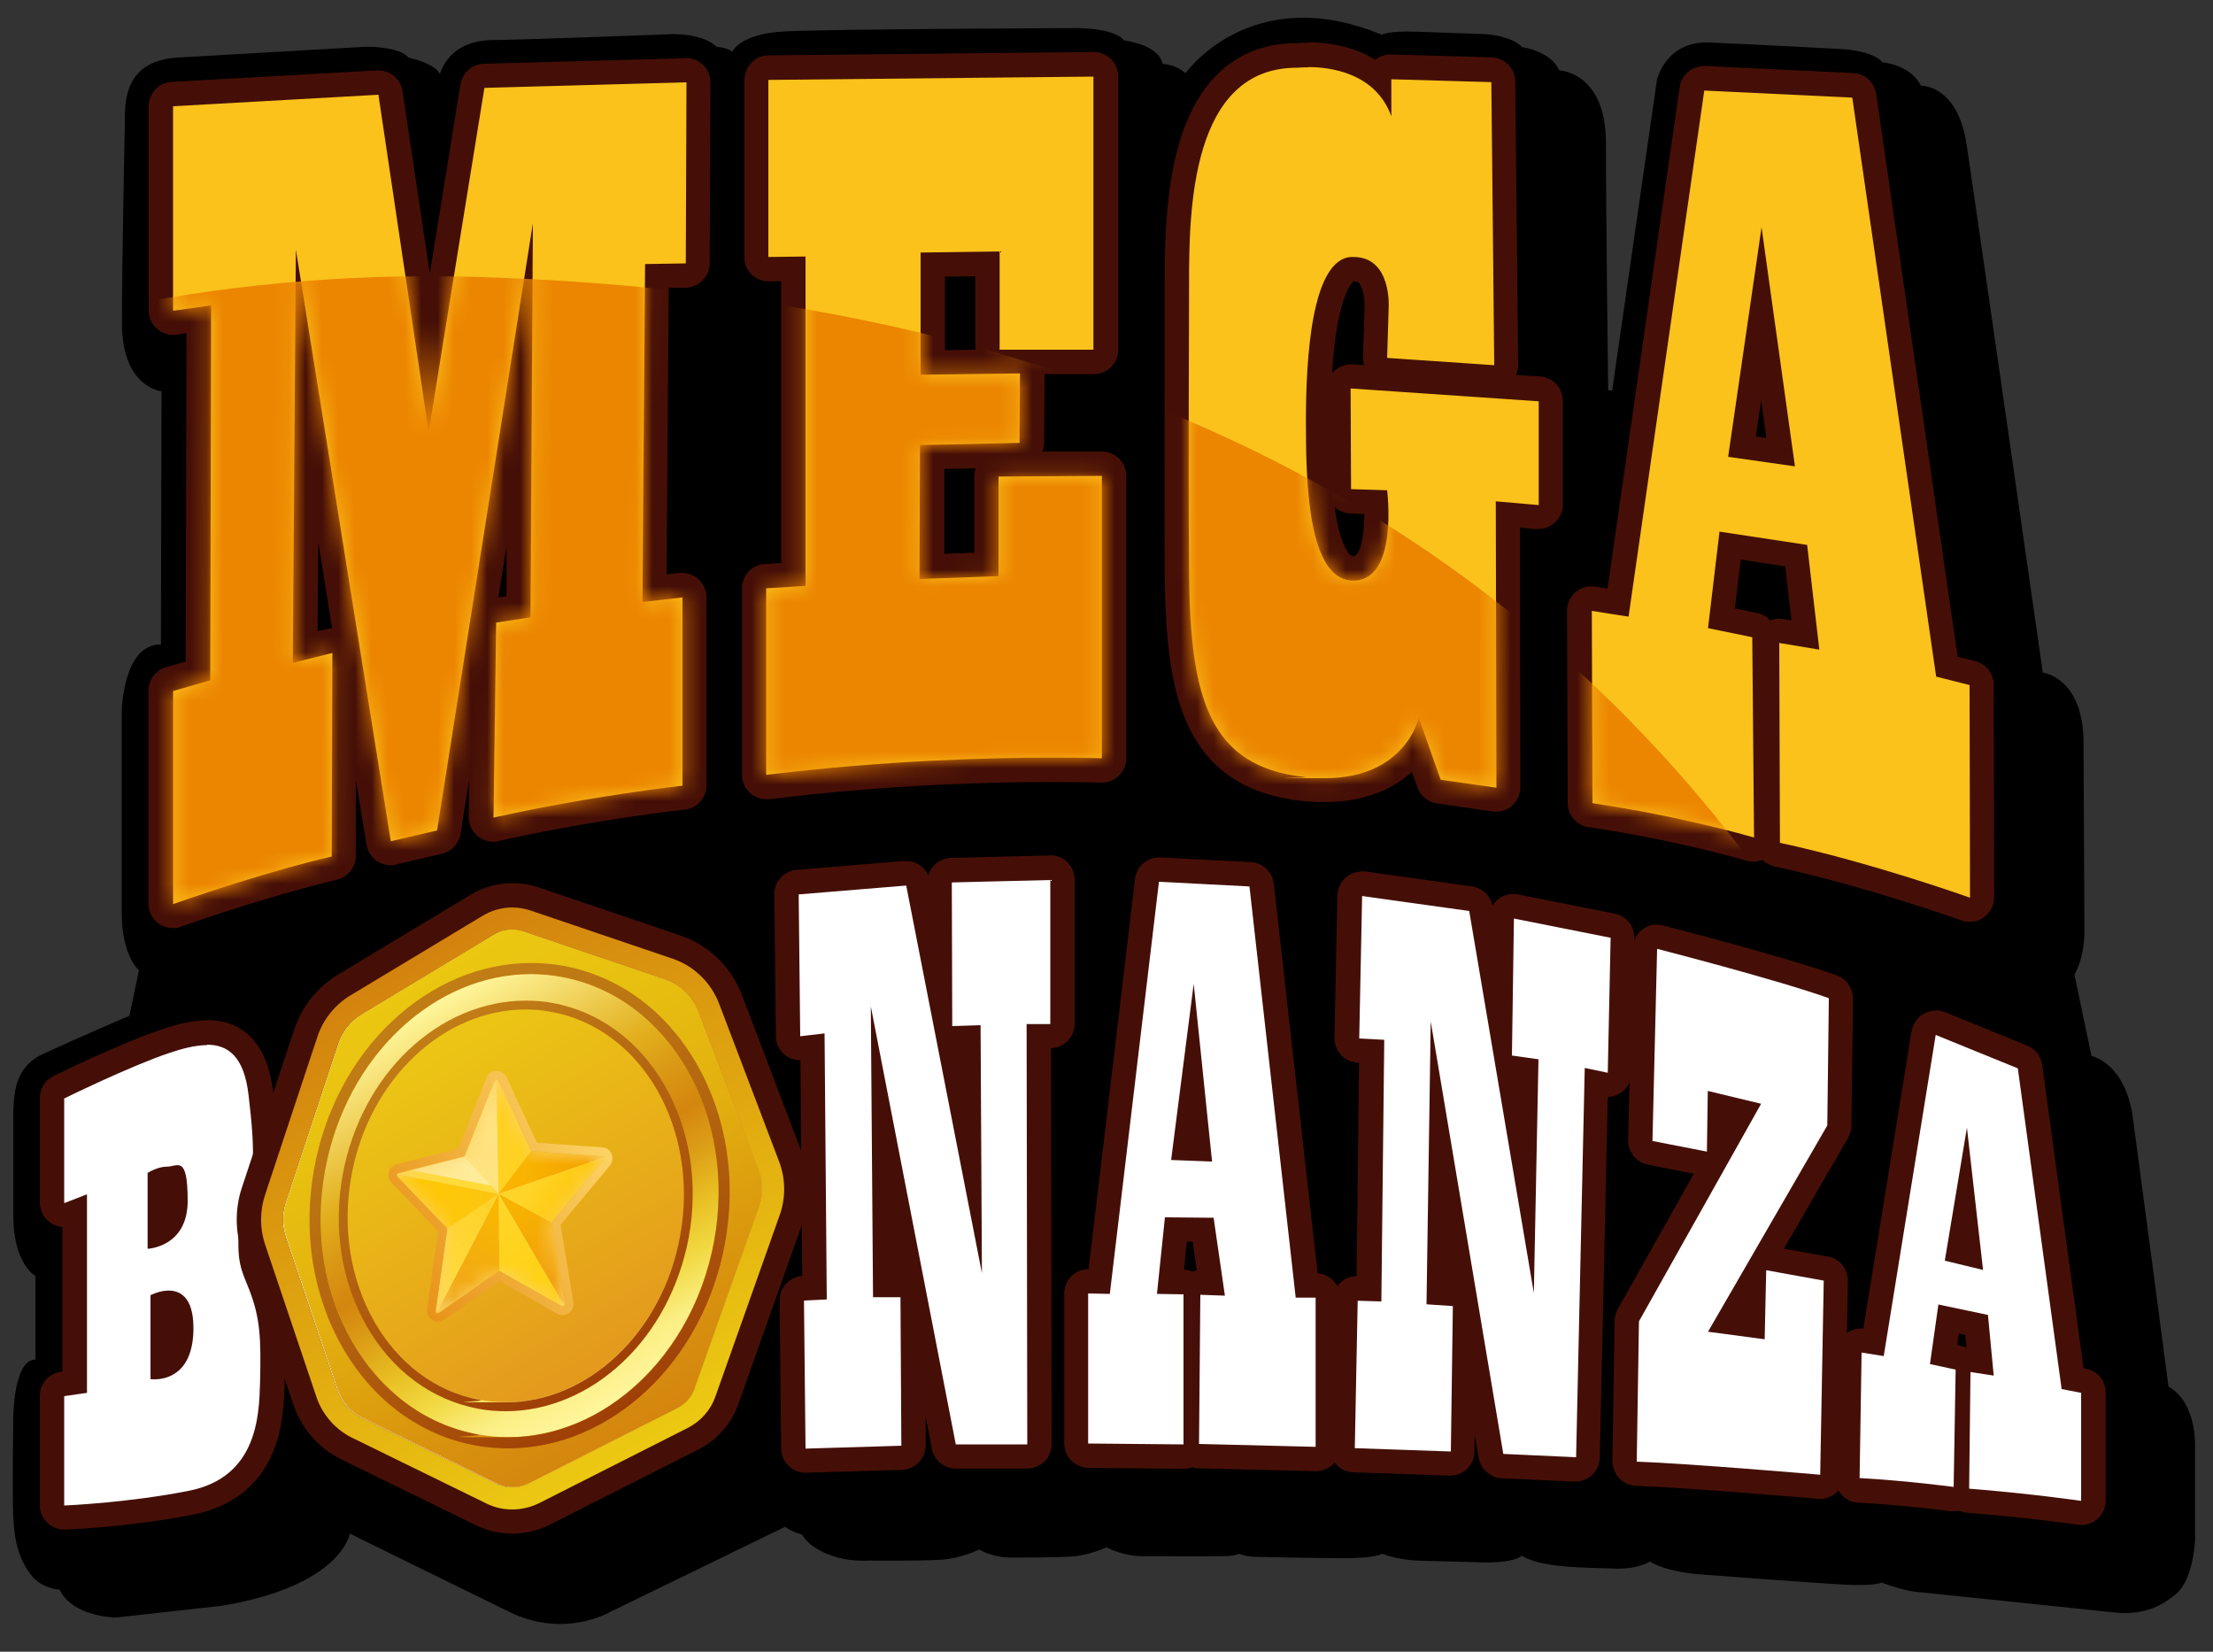
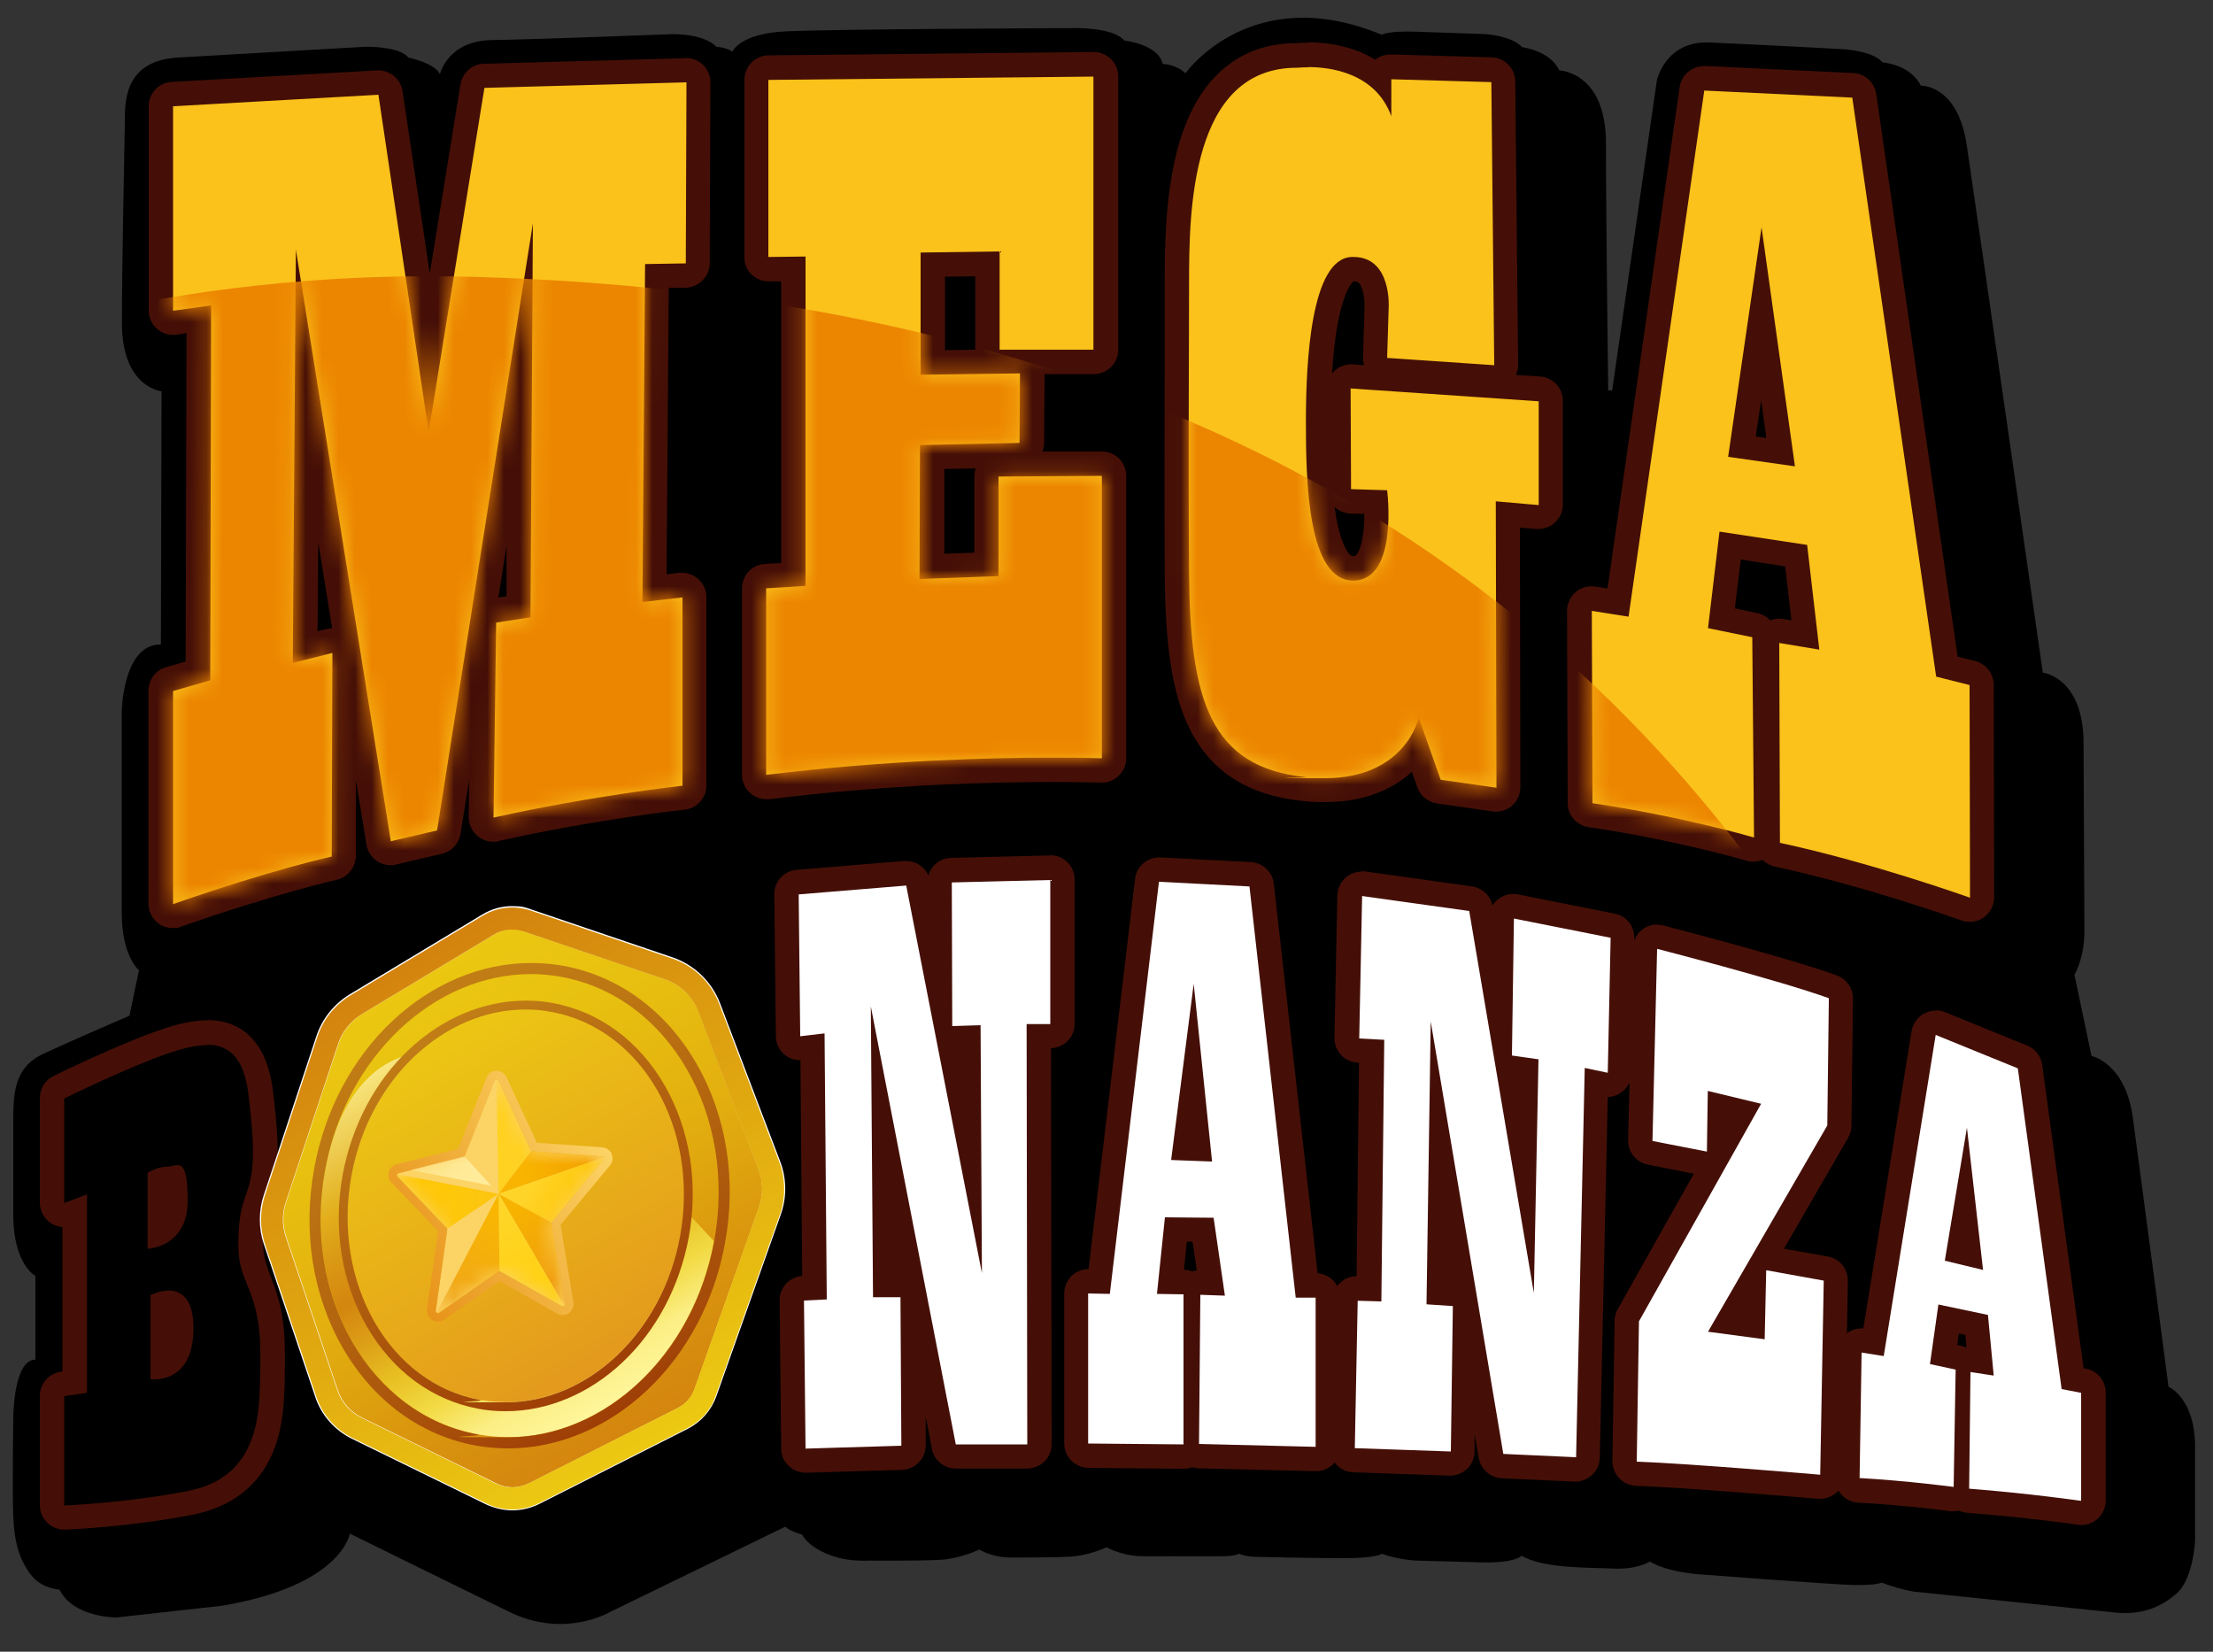
<svg xmlns="http://www.w3.org/2000/svg" width="134" height="100" viewBox="0 0 134 100" fill="none">
  <rect x="0" y="0" width="134" height="100" fill="#333333" stroke="none" />
  <path d="M113.967 95.811C113.752 95.891 113.297 95.985 112.131 95.958C110.965 95.931 103.086 95.328 103.086 95.328C103.086 95.328 101.049 95.234 99.897 94.538C99.897 94.538 99.173 95.033 97.699 94.966C96.225 94.899 93.384 94.966 92.151 94.189C92.151 94.189 91.723 94.645 89.753 94.591C87.783 94.538 85.773 94.484 85.773 94.484C85.773 94.484 84.607 94.43 83.683 94.069C83.683 94.069 83.334 94.337 81.418 94.337C79.502 94.337 76.004 94.256 76.004 94.256C76.004 94.256 75.495 94.256 75.026 94.069C75.026 94.069 74.839 94.203 74.142 94.216C73.445 94.229 69.05 94.216 69.05 94.216C69.05 94.216 68.045 94.216 67 93.68C67 93.68 65.941 94.176 64.829 94.243C63.717 94.31 61.144 94.296 61.144 94.296C61.144 94.296 60.179 94.323 59.295 93.814C59.295 93.814 58.196 94.35 57.017 94.43C55.837 94.511 52.662 94.484 52.662 94.484C52.662 94.484 51.576 94.551 50.665 94.283C49.754 94.015 48.937 93.559 48.561 92.903C48.561 92.903 47.931 92.755 47.543 92.434L36.944 97.593C36.944 97.593 34.197 99.228 30.846 97.593C27.497 95.958 21.185 92.849 21.185 92.849C21.185 92.849 20.703 95.998 13.44 97.218L7.048 97.928C7.048 97.928 4.435 97.941 3.604 96.239C3.604 96.239 2.506 96.199 1.849 95.315C1.192 94.43 0.871 93.452 0.804 91.831C0.737 90.209 0.804 85.828 0.804 85.828C0.804 85.828 0.804 82.317 2.144 82.317V77.252C2.144 77.252 0.804 76.541 0.804 73.567V68.233C0.804 66.384 0.737 64.669 2.653 63.785C4.569 62.9 7.839 61.493 7.839 61.493L8.415 58.746C8.415 58.746 7.37 57.902 7.37 55.249V43.108C7.37 43.108 7.423 38.981 9.742 39.021L9.782 23.692C9.782 23.692 7.383 23.464 7.383 19.565C7.383 15.665 7.544 8.697 7.557 7.531C7.571 6.366 7.383 3.699 10.746 3.485L22.177 2.828C22.177 2.828 24.2 2.801 24.723 3.485C24.723 3.485 26.317 3.806 26.639 4.49C26.639 4.49 27.095 2.466 29.788 2.426C32.481 2.386 40.428 2.078 40.428 2.078C40.428 2.078 42.464 1.93 43.376 2.828C43.376 2.828 44.059 2.882 44.34 3.136C44.34 3.136 44.769 2.051 47.489 1.903C50.209 1.756 64.963 1.702 64.963 1.702C64.963 1.702 67.388 1.622 68.072 2.453C68.072 2.453 70.135 2.667 70.403 3.873C70.403 3.873 71.18 3.873 71.784 4.436C71.784 4.436 75.737 -1.179 83.669 2.104C83.669 2.104 84.044 1.863 85.679 1.917C87.314 1.97 89.941 2.064 89.941 2.064C89.941 2.064 91.535 2.158 92.165 2.855C92.165 2.855 93.88 3.069 94.416 4.262C94.416 4.262 97.243 4.342 97.243 8.67C97.243 12.999 97.377 23.638 97.377 23.638H97.619L100.326 4.865C100.326 4.865 100.835 2.466 103.501 2.573C106.168 2.681 111.568 2.975 111.568 2.975C111.568 2.975 113.39 3.056 113.993 3.779C113.993 3.779 115.655 3.887 116.312 5.186C116.312 5.186 118.536 5.106 119.085 8.764C119.635 12.422 123.695 40.723 123.695 40.723C123.695 40.723 126.147 41.005 126.161 44.958C126.174 48.911 126.214 56.455 126.214 56.455C126.214 56.455 126.241 57.875 125.611 59.014L126.643 63.932C126.643 63.932 128.693 64.334 129.149 67.684C129.604 71.034 131.306 83.952 131.306 83.952C131.306 83.952 132.914 84.648 132.914 87.583V93.265C132.914 93.265 132.82 95.583 131.789 96.481C130.757 97.378 129.578 97.794 127.983 97.62C126.388 97.445 116.137 96.387 116.137 96.387C116.137 96.387 115.414 96.36 113.953 95.824L113.967 95.811Z" fill="black" />
  <path d="M10.492 55.463C10.345 55.463 10.197 55.423 10.063 55.329C9.862 55.195 9.755 54.967 9.755 54.726V41.809C9.755 41.474 9.969 41.192 10.291 41.098L12.006 40.616L12.06 19.323L10.599 19.524C10.559 19.524 10.532 19.524 10.492 19.524C10.318 19.524 10.143 19.457 10.009 19.337C9.849 19.203 9.755 18.988 9.755 18.787V6.433C9.755 6.044 10.063 5.722 10.452 5.696L22.887 4.999C22.9 4.999 22.914 4.999 22.927 4.999C23.289 4.999 23.597 5.267 23.651 5.629L25.996 21.36L28.609 5.213C28.662 4.865 28.957 4.61 29.319 4.597C29.319 4.597 41.553 4.262 41.566 4.262C41.754 4.262 41.942 4.342 42.076 4.476C42.223 4.61 42.303 4.811 42.303 5.012L42.263 15.96C42.263 16.362 41.942 16.684 41.54 16.697L39.784 16.724L39.637 35.631L41.231 35.444C41.258 35.444 41.285 35.444 41.312 35.444C41.486 35.444 41.66 35.511 41.808 35.631C41.968 35.765 42.049 35.966 42.049 36.181V47.584C42.049 47.959 41.767 48.281 41.392 48.321C41.339 48.321 36.005 48.911 30.029 50.237C29.976 50.237 29.922 50.251 29.868 50.251C29.694 50.251 29.533 50.197 29.399 50.09C29.225 49.942 29.118 49.728 29.131 49.514L29.292 37.708C29.292 37.346 29.56 37.038 29.922 36.985L31.383 36.757L31.463 23.303L27.188 50.398C27.148 50.693 26.92 50.934 26.625 51.001L23.825 51.658C23.771 51.658 23.718 51.671 23.651 51.671C23.503 51.671 23.369 51.631 23.235 51.55C23.061 51.43 22.954 51.256 22.914 51.055L18.572 23.973L18.465 39.182L19.939 38.807C19.992 38.794 20.059 38.78 20.127 38.78C20.287 38.78 20.448 38.834 20.582 38.941C20.756 39.075 20.863 39.303 20.863 39.531L20.823 51.859C20.823 52.207 20.582 52.502 20.247 52.582C20.207 52.582 16.576 53.4 10.733 55.436C10.653 55.463 10.572 55.477 10.492 55.477V55.463Z" fill="#FAC21B" />
  <path d="M41.567 4.999L41.526 15.947L39.061 15.987L38.9 36.449L41.325 36.167V47.571C41.325 47.571 35.979 48.147 29.882 49.5L30.043 37.695L32.12 37.373L32.267 13.521L26.465 50.278L23.664 50.934L17.916 15.116L17.728 40.134L20.127 39.531L20.086 51.859C20.086 51.859 16.442 52.649 10.479 54.74V41.836L12.73 41.192L12.783 18.493L10.479 18.814V6.433L22.914 5.736L25.956 26.144L29.332 5.32L41.553 4.985M41.567 3.525C41.567 3.525 41.54 3.525 41.526 3.525L29.306 3.86C28.595 3.873 28.006 4.396 27.885 5.093L26.023 16.563L24.374 5.521C24.267 4.798 23.637 4.262 22.914 4.262C22.887 4.262 22.86 4.262 22.833 4.262L10.398 4.959C9.621 4.999 9.005 5.642 9.005 6.433V18.801C9.005 19.23 9.192 19.632 9.514 19.913C9.782 20.154 10.13 20.275 10.479 20.275C10.827 20.275 10.613 20.275 10.68 20.262L11.296 20.168L11.242 40.053L10.063 40.388C9.433 40.562 8.991 41.152 8.991 41.809V54.713C8.991 55.195 9.219 55.638 9.608 55.919C9.862 56.093 10.157 56.187 10.465 56.187C10.773 56.187 10.8 56.16 10.948 56.106C16.736 54.083 20.341 53.279 20.381 53.266C21.051 53.118 21.534 52.515 21.547 51.832V47.249C21.56 47.249 22.19 51.135 22.19 51.135C22.257 51.537 22.485 51.899 22.82 52.127C23.061 52.288 23.356 52.381 23.637 52.381C23.919 52.381 23.865 52.381 23.972 52.341L26.773 51.684C27.349 51.55 27.791 51.068 27.885 50.478L28.408 47.209L28.381 49.46C28.381 49.916 28.582 50.344 28.93 50.626C29.198 50.84 29.52 50.961 29.855 50.961C30.19 50.961 30.069 50.961 30.177 50.921C36.113 49.594 41.406 49.018 41.459 49.018C42.21 48.938 42.773 48.308 42.773 47.557V36.154C42.773 35.739 42.598 35.337 42.277 35.055C42.009 34.814 41.66 34.68 41.299 34.68C41.245 34.68 41.178 34.68 41.124 34.68L40.361 34.774L40.495 17.421H41.526C42.33 17.381 42.974 16.737 42.974 15.933L43.014 4.985C43.014 4.583 42.853 4.208 42.572 3.927C42.29 3.659 41.928 3.511 41.54 3.511L41.567 3.525ZM19.229 38.231L19.269 32.817L20.113 38.043C20.006 38.043 19.885 38.057 19.778 38.084L19.229 38.218V38.231ZM30.177 36.167L30.672 33.059V36.1C30.659 36.1 30.177 36.167 30.177 36.167Z" fill="#450F07" />
  <path d="M46.404 47.664C46.23 47.664 46.056 47.597 45.922 47.477C45.761 47.343 45.667 47.142 45.667 46.928V35.631C45.667 35.243 45.975 34.921 46.364 34.894L48.052 34.8V16.282C48.052 16.282 46.551 16.308 46.538 16.308C46.35 16.308 46.163 16.228 46.015 16.094C45.881 15.96 45.801 15.773 45.801 15.572V4.825C45.814 4.423 46.149 4.088 46.551 4.088L66.223 3.887C66.41 3.887 66.598 3.967 66.745 4.101C66.879 4.235 66.96 4.423 66.96 4.624V21.173C66.96 21.575 66.625 21.91 66.223 21.91H62.002C62.109 21.95 62.203 22.003 62.283 22.084C62.417 22.218 62.497 22.419 62.497 22.607L62.471 26.814C62.471 27.216 62.149 27.538 61.747 27.551L56.441 27.672V34.291C56.427 34.291 59.724 34.171 59.724 34.171V28.851C59.724 28.449 60.045 28.114 60.461 28.114L66.718 28.074C66.919 28.074 67.094 28.154 67.241 28.288C67.375 28.422 67.455 28.61 67.455 28.811V45.909C67.455 46.11 67.375 46.298 67.228 46.445C67.094 46.579 66.906 46.646 66.718 46.646C66.531 46.646 66.705 46.646 66.692 46.646C66.692 46.646 65.553 46.606 63.65 46.606C60.38 46.606 53.801 46.74 46.498 47.651C46.471 47.651 46.431 47.651 46.404 47.651V47.664ZM56.481 21.936L60.353 21.883C60.032 21.802 59.791 21.508 59.791 21.159V15.96L56.481 16V21.923V21.936Z" fill="#FAC21B" />
  <path d="M66.209 4.624V21.173H60.528V15.223L55.744 15.29V22.687L61.761 22.607L61.734 26.814L55.704 26.948L55.677 35.055L60.461 34.881V28.851L66.719 28.811V45.909C66.719 45.909 65.58 45.869 63.637 45.869C60.019 45.869 53.573 46.03 46.391 46.914V35.618L48.776 35.471V15.531L46.525 15.558V4.838C46.538 4.838 66.209 4.637 66.209 4.637M66.209 3.15C66.209 3.15 66.209 3.15 66.196 3.15L46.538 3.351C45.734 3.351 45.078 4.021 45.078 4.825V15.558C45.064 15.947 45.212 16.335 45.493 16.603C45.774 16.871 46.136 17.032 46.525 17.032C46.913 17.032 46.538 17.032 46.552 17.032H47.302V34.09L46.31 34.144C45.533 34.184 44.93 34.841 44.93 35.618V46.914C44.93 47.343 45.118 47.745 45.426 48.013C45.694 48.254 46.042 48.388 46.404 48.388C46.766 48.388 46.525 48.388 46.592 48.388C53.855 47.477 60.394 47.343 63.65 47.343C65.539 47.343 66.652 47.383 66.665 47.383C66.678 47.383 66.705 47.383 66.719 47.383C67.094 47.383 67.469 47.236 67.737 46.968C68.032 46.686 68.193 46.311 68.193 45.909V28.811C68.193 28.422 68.032 28.047 67.764 27.765C67.482 27.484 67.107 27.337 66.719 27.337H63.114C63.181 27.189 63.221 27.002 63.221 26.814L63.248 22.647H66.236C67.054 22.647 67.71 21.99 67.71 21.173V4.624C67.71 4.235 67.549 3.846 67.268 3.578C66.987 3.31 66.625 3.15 66.236 3.15H66.209ZM57.218 16.751L59.054 16.724V21.173L57.218 21.2V16.751ZM57.178 28.395L59.081 28.355C59.027 28.516 59 28.677 59 28.851V33.461L57.178 33.528V28.395Z" fill="#450F07" />
  <path d="M90.611 48.415C90.571 48.415 90.544 48.415 90.504 48.415L87.127 47.932C86.859 47.892 86.631 47.705 86.537 47.45L85.787 45.333C85.68 45.48 85.572 45.614 85.438 45.762C84.594 46.713 83.013 47.839 80.199 47.839C79.797 47.839 79.382 47.812 78.953 47.772C72.588 47.088 71.315 42.438 71.261 34.64C71.221 29.253 71.234 24.884 71.261 21.374C71.261 19.833 71.261 18.412 71.261 17.112C71.261 14.473 71.328 11.444 72.146 8.764C73.244 5.173 75.388 3.351 78.524 3.351C78.631 3.351 78.872 3.324 79.221 3.324C80.172 3.324 82.062 3.498 83.495 4.691C83.522 4.53 83.589 4.382 83.71 4.262C83.844 4.128 84.031 4.047 84.232 4.047C84.433 4.047 90.329 4.222 90.329 4.222C90.731 4.222 91.04 4.557 91.04 4.945L91.214 22.084C91.214 22.285 91.133 22.486 90.986 22.633C90.852 22.767 90.664 22.834 90.477 22.834C90.289 22.834 90.45 22.834 90.423 22.834L83.938 22.392C83.536 22.365 83.241 22.03 83.254 21.628C83.254 21.628 83.348 18.573 83.348 18.56C83.375 18.198 83.321 17.139 82.812 16.617C82.598 16.389 82.316 16.282 81.941 16.282C81.566 16.282 81.887 16.282 81.861 16.282C80.869 16.322 79.81 18.774 79.81 25.501C79.81 32.228 79.81 34.398 81.941 34.398C84.072 34.398 82.464 34.305 82.665 34.077C83.281 33.367 83.402 31.638 83.321 30.392L81.78 30.338C81.378 30.338 81.07 30.003 81.07 29.601L81.043 23.504C81.043 23.303 81.124 23.102 81.271 22.968C81.405 22.834 81.593 22.767 81.78 22.767C81.968 22.767 81.807 22.767 81.834 22.767L93.224 23.544C93.612 23.571 93.907 23.893 93.907 24.282V30.566C93.907 30.767 93.827 30.968 93.666 31.115C93.532 31.236 93.358 31.303 93.17 31.303C92.983 31.303 93.13 31.303 93.103 31.303L91.308 31.142L91.334 47.664C91.334 47.879 91.241 48.08 91.08 48.227C90.946 48.348 90.772 48.415 90.597 48.415H90.611Z" fill="#FAC21B" />
  <path d="M79.222 4.061C80.495 4.061 83.282 4.382 84.247 7.036V4.798C84.233 4.798 90.303 4.972 90.303 4.972L90.478 22.111L83.992 21.669L84.086 18.627C84.086 18.627 84.287 15.558 81.955 15.558C81.915 15.558 81.875 15.558 81.835 15.558C79.382 15.665 79.074 21.869 79.074 25.514C79.074 29.159 79.181 35.149 81.942 35.149C84.702 35.149 83.992 29.682 83.992 29.682L81.808 29.615L81.781 23.518L93.171 24.295V30.579L90.572 30.352L90.612 47.691L87.235 47.209L85.908 43.457C85.908 43.457 85.118 47.115 80.213 47.115C75.309 47.115 79.45 47.088 79.034 47.048C73.259 46.432 72.053 42.358 71.999 34.653C71.945 26.948 71.999 21.468 71.999 17.126C71.999 12.784 72.093 4.101 78.525 4.101C84.957 4.101 78.552 4.101 78.565 4.101C78.565 4.101 78.82 4.074 79.222 4.074M79.222 2.587C78.887 2.587 78.619 2.6 78.485 2.614C76.086 2.614 72.924 3.672 71.436 8.55C70.525 11.552 70.525 15.169 70.525 17.113C70.525 19.055 70.525 19.86 70.525 21.374C70.525 24.884 70.498 29.253 70.525 34.653C70.552 39.236 71.007 42.077 72.053 44.154C73.339 46.726 75.577 48.147 78.873 48.495C79.329 48.549 79.771 48.562 80.2 48.562C82.813 48.562 84.475 47.651 85.493 46.727L85.828 47.678C86.016 48.2 86.471 48.562 87.007 48.643L90.384 49.125C90.451 49.125 90.518 49.139 90.585 49.139C90.933 49.139 91.282 49.018 91.55 48.777C91.871 48.495 92.059 48.093 92.059 47.664L92.032 31.946L93.024 32.027C93.064 32.027 93.104 32.027 93.158 32.027C93.519 32.027 93.881 31.893 94.149 31.638C94.457 31.357 94.632 30.968 94.632 30.553V24.268C94.632 23.491 94.029 22.848 93.251 22.794L91.791 22.7C91.885 22.499 91.925 22.285 91.925 22.07L91.751 4.932C91.751 4.141 91.108 3.498 90.317 3.471L84.233 3.297C84.22 3.297 84.207 3.297 84.193 3.297C83.858 3.297 83.523 3.418 83.269 3.619C83.001 3.444 82.706 3.297 82.397 3.163C81.205 2.667 79.999 2.56 79.195 2.56L79.222 2.587ZM81.915 17.032C81.915 17.032 81.942 17.032 81.955 17.032C82.197 17.032 82.25 17.099 82.29 17.139C82.558 17.421 82.639 18.184 82.625 18.533C82.625 18.546 82.625 18.56 82.625 18.587L82.531 21.628C82.531 21.789 82.545 21.95 82.599 22.111L81.902 22.057C81.875 22.057 81.835 22.057 81.808 22.057C81.433 22.057 81.071 22.204 80.803 22.459C80.749 22.513 80.696 22.566 80.656 22.62C80.937 17.97 81.848 17.126 81.942 17.059L81.915 17.032ZM81.942 33.675C81.888 33.675 81.768 33.675 81.567 33.353C81.392 33.072 81.124 32.509 80.924 31.424C80.883 31.183 80.843 30.941 80.803 30.687C81.058 30.928 81.392 31.075 81.768 31.089L82.612 31.116C82.612 32.134 82.478 33.206 82.116 33.608C82.076 33.661 82.049 33.675 81.942 33.675Z" fill="#450F07" />
  <path d="M119.287 55.088C119.207 55.088 119.113 55.075 119.032 55.048C118.979 55.021 113.069 52.917 107.616 51.752C107.281 51.684 107.039 51.376 107.026 51.028L106.986 38.928C106.986 38.713 107.08 38.499 107.24 38.365C107.374 38.244 107.549 38.191 107.723 38.191C107.897 38.191 107.803 38.191 107.843 38.191L109.304 38.432L108.755 33.621L104.748 33.018L104.225 37.427L106.235 37.842C106.57 37.909 106.825 38.204 106.825 38.553L106.932 50.679C106.932 50.907 106.825 51.135 106.637 51.269C106.503 51.363 106.356 51.416 106.195 51.416C106.034 51.416 106.061 51.416 105.981 51.39C105.941 51.39 101.639 50.117 96.293 49.326C95.931 49.273 95.663 48.964 95.663 48.602L95.623 36.958C95.623 36.743 95.716 36.542 95.877 36.395C96.011 36.275 96.185 36.221 96.36 36.221C96.534 36.221 96.44 36.221 96.48 36.221L97.968 36.449L102.443 5.347C102.497 4.985 102.805 4.717 103.167 4.717C103.529 4.717 103.194 4.717 103.207 4.717L112.198 5.146C112.547 5.16 112.842 5.428 112.895 5.776L117.893 40.335L119.448 40.723C119.769 40.804 120.011 41.099 120.011 41.434L120.037 54.311C120.037 54.552 119.917 54.78 119.729 54.914C119.609 55.008 119.461 55.048 119.3 55.048L119.287 55.088ZM107.817 27.377L106.651 18.988L105.485 27.042L107.83 27.377H107.817Z" fill="#FAC21B" />
  <path d="M103.167 5.481L112.158 5.91L117.237 40.964L119.26 41.474L119.287 54.351C119.287 54.351 113.338 52.22 107.777 51.028L107.736 38.928L110.162 39.33L109.425 32.991L104.118 32.187L103.422 38.03L106.102 38.579L106.209 50.706C106.209 50.706 101.894 49.433 96.427 48.629L96.386 36.985L98.611 37.333L103.194 5.495M108.688 28.248L106.664 13.762L104.641 27.658L108.688 28.234M103.167 4.007C102.443 4.007 101.814 4.543 101.706 5.267L97.338 35.631L96.588 35.511C96.507 35.511 96.44 35.497 96.36 35.497C96.011 35.497 95.663 35.618 95.395 35.859C95.073 36.14 94.886 36.556 94.886 36.985L94.926 48.629C94.926 49.353 95.462 49.969 96.186 50.076C101.479 50.854 105.726 52.1 105.767 52.113C105.901 52.153 106.048 52.167 106.182 52.167C106.316 52.167 106.544 52.127 106.718 52.06C106.919 52.247 107.16 52.395 107.455 52.462C112.855 53.614 118.724 55.704 118.778 55.731C118.939 55.785 119.113 55.812 119.274 55.812C119.569 55.812 119.877 55.718 120.118 55.544C120.507 55.262 120.748 54.82 120.748 54.338L120.721 41.46C120.721 40.79 120.265 40.201 119.609 40.026L118.537 39.758L113.606 5.682C113.498 4.985 112.922 4.449 112.212 4.423L103.221 3.994C103.194 3.994 103.167 3.994 103.154 3.994L103.167 4.007ZM106.316 26.425L106.638 24.228L106.959 26.519L106.316 26.425ZM105.043 36.851L105.405 33.876L108.098 34.291L108.473 37.561L107.991 37.48C107.911 37.467 107.83 37.454 107.75 37.454C107.562 37.454 107.361 37.494 107.187 37.561C106.986 37.346 106.718 37.186 106.41 37.119L105.056 36.837L105.043 36.851Z" fill="#450F07" />
  <mask id="mask0_24886_3127" style="mask-type:luminance" maskUnits="userSpaceOnUse" x="10" y="5" width="32" height="50">
    <path d="M25.969 26.157L22.927 5.749L10.492 6.446V18.814L12.796 18.493L12.743 41.192L10.492 41.835V54.74C16.455 52.649 20.099 51.859 20.099 51.859L20.14 39.531L17.741 40.134L17.929 15.116L23.677 50.934L26.478 50.277L32.28 13.521L32.133 37.373L30.056 37.695L29.895 49.5C35.992 48.147 41.339 47.571 41.339 47.571V36.167L38.913 36.462L39.074 16L41.539 15.96L41.58 5.012L29.359 5.347L25.982 26.171L25.969 26.157Z" fill="white" />
  </mask>
  <g mask="url(#mask0_24886_3127)">
    <path d="M-85.318 147.173C-85.318 219.198 -34.251 277.582 28.743 277.582C91.736 277.582 130.476 219.198 130.476 147.173C130.476 75.148 106.034 18.975 28.743 16.764C-34.559 14.955 -85.318 75.148 -85.318 147.173Z" fill="#EC8500" />
  </g>
  <mask id="mask1_24886_3127" style="mask-type:luminance" maskUnits="userSpaceOnUse" x="46" y="4" width="21" height="43">
    <path d="M60.46 34.894L55.677 35.068L55.703 26.961L61.733 26.827L61.76 22.62L55.757 22.7V15.303L60.541 15.236V21.186H66.222V4.637L46.565 4.838V15.571C46.551 15.571 48.789 15.545 48.789 15.545V35.497L46.404 35.645V46.941C57.432 45.561 66.732 45.936 66.732 45.936V28.837L60.474 28.878V34.908L60.46 34.894Z" fill="white" />
  </mask>
  <g mask="url(#mask1_24886_3127)">
    <path d="M-85.318 147.173C-85.318 219.198 -34.251 277.582 28.743 277.582C91.736 277.582 130.476 219.198 130.476 147.173C130.476 75.148 106.034 18.975 28.743 16.764C-34.559 14.955 -85.318 75.148 -85.318 147.173Z" fill="#EC8500" />
  </g>
  <mask id="mask2_24886_3127" style="mask-type:luminance" maskUnits="userSpaceOnUse" x="71" y="4" width="23" height="44">
    <path d="M81.794 29.628L83.978 29.695C83.978 29.695 84.701 35.162 81.928 35.162C79.154 35.162 79.06 29.186 79.06 25.528C79.06 21.869 79.368 15.665 81.82 15.571C84.273 15.464 84.072 18.64 84.072 18.64L83.978 21.682L90.463 22.124L90.289 4.985L84.206 4.811V7.049C82.959 3.552 78.551 4.101 78.551 4.101C72.079 4.074 71.985 12.784 71.985 17.126C71.985 21.467 71.931 26.948 71.985 34.653C72.038 42.358 73.244 46.432 79.02 47.048C84.969 47.678 85.881 43.443 85.881 43.443L87.207 47.195L90.584 47.678L90.544 30.338L93.143 30.566V24.281L81.753 23.504L81.78 29.601L81.794 29.628Z" fill="white" />
  </mask>
  <g mask="url(#mask2_24886_3127)">
    <path d="M-85.318 147.173C-85.318 219.198 -34.251 277.582 28.743 277.582C91.736 277.582 130.476 219.198 130.476 147.173C130.476 75.148 106.034 18.975 28.743 16.764C-34.559 14.955 -85.318 75.148 -85.318 147.173Z" fill="#EC8500" />
  </g>
  <mask id="mask3_24886_3127" style="mask-type:luminance" maskUnits="userSpaceOnUse" x="96" y="5" width="24" height="50">
    <path d="M119.26 41.487L117.237 40.978L112.158 5.923L103.167 5.495L98.584 37.333L96.36 36.985L96.4 48.629C101.867 49.433 106.182 50.706 106.182 50.706L106.075 38.579L103.395 38.03L104.092 32.188L109.398 32.992L110.135 39.33L107.71 38.928L107.75 51.028C113.311 52.221 119.26 54.351 119.26 54.351L119.234 41.474L119.26 41.487ZM104.641 27.685L106.664 13.789L108.688 28.275L104.641 27.698V27.685Z" fill="white" />
  </mask>
  <g mask="url(#mask3_24886_3127)">
    <path d="M-85.318 147.173C-85.318 219.198 -34.251 277.582 28.743 277.582C91.736 277.582 130.476 219.198 130.476 147.173C130.476 75.148 106.034 18.975 28.743 16.764C-34.559 14.955 -85.318 75.148 -85.318 147.173Z" fill="#EC8500" />
  </g>
-   <path d="M3.873 91.871C3.685 91.871 3.498 91.804 3.364 91.67C3.216 91.536 3.136 91.335 3.136 91.134V84.514C3.136 84.153 3.404 83.844 3.766 83.791L4.516 83.684V73.379C4.503 73.379 4.141 73.513 4.141 73.513C4.047 73.553 3.967 73.567 3.873 73.567C3.725 73.567 3.578 73.526 3.457 73.433C3.256 73.299 3.136 73.071 3.136 72.83V66.491C3.136 66.21 3.297 65.955 3.551 65.835C3.712 65.754 7.585 63.852 9.983 63.048C10.707 62.806 11.658 62.525 12.529 62.525C14.392 62.525 15.491 63.771 15.785 66.21C16.227 69.949 16.12 71.141 15.571 72.642C15.33 73.285 15.182 73.995 15.182 75.309C15.182 76.622 15.41 76.863 15.772 77.774C16.509 79.637 16.549 81.03 16.495 83.737C16.455 85.627 16.348 90.035 11.631 90.973C7.853 91.737 4.087 91.871 3.926 91.884C3.926 91.884 3.913 91.884 3.9 91.884L3.873 91.871ZM9.836 82.692C10.023 82.638 10.224 82.531 10.399 82.357C10.787 81.968 10.975 81.258 10.961 80.307C10.934 78.86 10.399 78.86 10.197 78.86C9.997 78.86 9.943 78.886 9.836 78.913V82.692ZM9.688 74.639C10.144 74.384 10.626 73.848 10.626 72.696C10.626 71.543 10.533 71.369 10.117 71.369C9.702 71.369 9.822 71.409 9.675 71.463V74.639H9.688Z" fill="white" />
  <path d="M12.53 63.249C13.816 63.249 14.781 63.972 15.049 66.29C15.491 69.962 15.357 71.061 14.875 72.387C14.58 73.191 14.432 73.995 14.432 75.309C14.432 76.622 14.7 77.091 15.076 78.042C15.759 79.784 15.813 81.03 15.746 83.71C15.692 85.72 15.571 89.419 11.471 90.25C7.706 91 3.887 91.147 3.887 91.147V84.528L5.267 84.327V72.307C5.253 72.307 3.887 72.843 3.887 72.843V66.505C3.887 66.505 7.84 64.562 10.225 63.758C11.056 63.476 11.846 63.275 12.543 63.275M8.952 75.603C8.952 75.603 11.364 75.51 11.364 72.696C11.364 69.882 10.747 70.632 10.118 70.632C9.662 70.632 9.193 70.86 8.938 71.007V75.603M9.354 83.509C10.01 83.509 11.752 83.228 11.712 80.307C11.685 78.538 10.908 78.136 10.211 78.136C9.635 78.136 9.113 78.417 9.113 78.417V83.496C9.113 83.496 9.206 83.509 9.354 83.509ZM12.53 61.775C11.551 61.775 10.533 62.069 9.756 62.337C7.304 63.155 3.391 65.071 3.23 65.151C2.721 65.406 2.413 65.915 2.413 66.478V72.816C2.413 73.299 2.654 73.754 3.056 74.036C3.27 74.183 3.525 74.263 3.779 74.29V83.04L3.672 83.054C2.949 83.161 2.413 83.777 2.413 84.514V91.134C2.413 91.536 2.573 91.911 2.868 92.193C3.15 92.461 3.511 92.608 3.887 92.608C4.262 92.608 3.927 92.608 3.94 92.608C4.101 92.608 7.933 92.447 11.766 91.683C14.017 91.228 15.652 89.955 16.496 87.998C17.166 86.444 17.206 84.742 17.233 83.737C17.3 80.923 17.246 79.476 16.469 77.493C16.134 76.649 15.933 76.072 15.933 75.295C15.933 74.089 16.067 73.473 16.282 72.883C16.911 71.155 16.965 69.694 16.536 66.103C16.362 64.669 15.947 63.624 15.277 62.887C14.593 62.136 13.669 61.761 12.556 61.761L12.53 61.775Z" fill="#450F07" />
  <path d="M48.776 88.427C48.588 88.427 48.401 88.36 48.267 88.226C48.119 88.092 48.039 87.905 48.039 87.704L47.945 78.739C47.945 78.337 48.253 78.016 48.642 77.989L49.312 77.962L49.191 63.383L48.535 63.463C48.508 63.463 48.481 63.463 48.454 63.463C48.28 63.463 48.106 63.396 47.972 63.276C47.811 63.142 47.731 62.941 47.717 62.726L47.623 54.137C47.623 53.748 47.918 53.426 48.307 53.4L54.819 52.864C54.846 52.864 54.859 52.864 54.886 52.864C55.235 52.864 55.543 53.105 55.61 53.453L56.937 60.22V53.4C56.91 52.998 57.231 52.676 57.633 52.663C57.633 52.663 63.623 52.515 63.636 52.515C63.824 52.515 64.012 52.596 64.146 52.73C64.293 52.864 64.374 53.065 64.374 53.252V61.989C64.374 62.391 64.038 62.726 63.636 62.726H62.94L62.98 87.436C62.98 87.637 62.9 87.824 62.766 87.958C62.632 88.092 62.444 88.173 62.243 88.173H57.915C57.566 88.173 57.258 87.918 57.191 87.57L53.56 68.89L53.627 77.774C53.627 77.774 54.551 77.774 54.565 77.774C54.752 77.774 54.94 77.855 55.087 77.989C55.221 78.123 55.302 78.31 55.302 78.511L55.355 87.516C55.355 87.918 55.034 88.24 54.645 88.253C54.645 88.253 48.83 88.427 48.816 88.427H48.776ZM58.665 69.239L58.638 62.82L57.66 62.847C57.58 62.847 57.499 62.833 57.419 62.806L58.678 69.239H58.665Z" fill="white" />
  <path d="M63.596 53.266V62.002H62.163L62.203 87.449H57.874L52.729 60.931L52.863 78.538H54.525C54.525 78.525 54.578 87.529 54.578 87.529L48.776 87.704L48.682 78.739L50.062 78.672L49.928 62.565L48.454 62.739L48.361 54.15L54.873 53.614L59.456 77.077L59.375 62.069L57.66 62.123L57.633 53.426L63.61 53.279M63.61 51.792C63.61 51.792 63.583 51.792 63.569 51.792L57.593 51.939C56.937 51.953 56.387 52.395 56.213 52.998C55.985 52.475 55.449 52.127 54.873 52.127C54.833 52.127 54.792 52.127 54.752 52.127L48.24 52.663C47.463 52.73 46.873 53.373 46.886 54.15L46.98 62.739C46.98 63.155 47.168 63.557 47.476 63.825C47.744 64.066 48.093 64.187 48.454 64.187C48.816 64.187 48.454 64.187 48.468 64.187L48.575 77.252C47.798 77.305 47.195 77.962 47.208 78.739L47.302 87.704C47.302 88.106 47.463 88.481 47.758 88.749C48.039 89.017 48.401 89.164 48.776 89.164C49.151 89.164 48.803 89.164 48.816 89.164L54.618 88.99C55.422 88.963 56.052 88.307 56.052 87.503V85.747L56.427 87.717C56.561 88.414 57.164 88.91 57.874 88.91H62.203C62.591 88.91 62.967 88.749 63.248 88.481C63.529 88.2 63.677 87.824 63.677 87.436L63.636 63.463C64.427 63.436 65.07 62.793 65.07 61.989V53.252C65.07 52.85 64.909 52.475 64.628 52.194C64.347 51.926 63.985 51.778 63.596 51.778L63.61 51.792ZM54.324 77.051V76.89L54.35 77.051H54.324Z" fill="#450F07" />
  <path d="M72.588 88.146C72.427 88.146 72.28 88.079 72.159 87.999C72.025 88.119 71.851 88.173 71.677 88.173C71.502 88.173 65.888 88.119 65.888 88.119C65.486 88.119 65.151 87.784 65.151 87.382V78.297C65.151 78.096 65.231 77.908 65.365 77.774C65.499 77.64 65.687 77.56 65.888 77.56C66.089 77.56 66.544 77.56 66.544 77.56L69.439 53.279C69.479 52.904 69.801 52.636 70.176 52.636C70.551 52.636 70.203 52.636 70.216 52.636L75.683 52.917C76.045 52.931 76.34 53.212 76.38 53.574L79.1 77.814H79.65C80.052 77.814 80.387 78.15 80.387 78.552V87.583C80.387 87.784 80.306 87.972 80.159 88.106C80.025 88.24 79.837 88.32 79.65 88.32C79.462 88.32 72.575 88.146 72.575 88.146H72.588ZM71.69 77.614C71.891 77.614 72.065 77.694 72.199 77.828C72.333 77.707 72.507 77.64 72.695 77.64C72.883 77.64 72.709 77.64 72.722 77.64L73.325 77.667L72.856 74.451H71.208C71.208 74.438 70.886 77.614 70.886 77.614H71.69ZM72.561 69.547L72.186 65.969L71.73 69.52L72.561 69.547Z" fill="white" />
  <path d="M70.189 53.386L75.657 53.668L78.457 78.565H79.663V87.596L72.602 87.422L72.682 78.391L74.169 78.444L73.486 73.727L70.538 73.701L70.055 78.337L71.663 78.364V87.449L65.888 87.395V78.31L67.201 78.337L70.176 53.386M73.392 70.324L72.28 59.564L70.913 70.23L73.392 70.324ZM70.189 51.912C69.453 51.912 68.809 52.462 68.729 53.212L65.915 76.836C65.526 76.836 65.165 76.984 64.883 77.252C64.602 77.533 64.441 77.908 64.441 78.31V87.395C64.441 88.199 65.097 88.856 65.901 88.869L71.677 88.923C71.851 88.923 72.025 88.896 72.186 88.829C72.307 88.869 72.441 88.883 72.575 88.896L79.636 89.07C79.636 89.07 79.663 89.07 79.677 89.07C80.065 89.07 80.427 88.923 80.709 88.655C80.99 88.374 81.151 87.998 81.151 87.596V78.565C81.151 77.788 80.548 77.144 79.784 77.091L77.131 53.507C77.05 52.783 76.461 52.234 75.737 52.194L70.27 51.912C70.243 51.912 70.216 51.912 70.189 51.912ZM71.69 76.876L71.865 75.175H72.213L72.468 76.917C72.387 76.917 72.293 76.943 72.213 76.984C72.052 76.917 71.878 76.89 71.69 76.876Z" fill="#450F07" />
  <path d="M95.382 88.95L90.973 88.749C90.625 88.735 90.344 88.481 90.276 88.132L87.235 69.962L87.114 78.257L87.999 78.31C88.387 78.337 88.695 78.659 88.695 79.061L88.575 87.864C88.575 88.065 88.494 88.253 88.347 88.387C88.213 88.521 88.025 88.588 87.838 88.588C87.65 88.588 87.824 88.588 87.811 88.588L81.995 88.387C81.593 88.374 81.272 88.039 81.285 87.637L81.459 78.712C81.459 78.511 81.54 78.324 81.687 78.19C81.821 78.056 82.009 77.989 82.196 77.989C82.384 77.989 82.906 78.015 82.906 78.015L83.067 63.637L82.263 63.597C81.861 63.584 81.553 63.249 81.567 62.847L81.741 54.23C81.741 54.016 81.835 53.815 81.995 53.681C82.129 53.56 82.303 53.507 82.478 53.507C82.652 53.507 82.545 53.507 82.585 53.507L89.097 54.418C89.419 54.458 89.674 54.713 89.727 55.021L90.866 61.775L90.96 55.584C90.96 55.369 91.067 55.155 91.228 55.021C91.362 54.914 91.523 54.86 91.697 54.86C91.871 54.86 91.791 54.86 91.844 54.874L97.7 56.039C98.049 56.106 98.303 56.415 98.29 56.776L98.115 64.95C98.115 65.165 98.008 65.379 97.834 65.513C97.7 65.62 97.539 65.674 97.379 65.674C97.218 65.674 97.285 65.674 97.231 65.661L96.695 65.553L96.199 88.24C96.199 88.441 96.106 88.628 95.972 88.762C95.838 88.896 95.65 88.963 95.462 88.963C95.275 88.963 95.436 88.963 95.422 88.963L95.382 88.95ZM92.287 70.404L92.394 64.763L91.429 64.629C91.389 64.629 91.349 64.615 91.308 64.602L92.287 70.404Z" fill="white" />
  <path d="M82.451 54.244L88.963 55.155L92.876 78.283L93.157 64.133L91.549 63.905L91.67 55.611L97.526 56.776L97.352 64.95L95.958 64.656L95.435 88.226L91.027 88.025L86.632 61.842L86.377 78.967L87.972 79.074L87.851 87.878L82.035 87.677L82.21 78.752L83.643 78.793L83.818 62.954L82.303 62.873L82.478 54.257M82.451 52.77C82.102 52.77 81.767 52.89 81.499 53.118C81.178 53.386 80.99 53.788 80.977 54.217L80.803 62.833C80.789 63.624 81.406 64.294 82.196 64.334H82.29L82.143 77.265C81.767 77.265 81.419 77.412 81.151 77.667C80.87 77.935 80.695 78.31 80.695 78.712L80.521 87.637C80.508 88.441 81.138 89.111 81.942 89.137L87.757 89.338C87.771 89.338 87.797 89.338 87.811 89.338C88.186 89.338 88.548 89.191 88.829 88.936C89.111 88.668 89.285 88.28 89.285 87.891V86.859C89.298 86.859 89.539 88.266 89.539 88.266C89.66 88.95 90.236 89.459 90.92 89.499L95.328 89.7C95.355 89.7 95.368 89.7 95.395 89.7C95.77 89.7 96.132 89.553 96.4 89.298C96.695 89.03 96.856 88.655 96.869 88.253L97.352 66.411C97.673 66.411 97.981 66.29 98.236 66.089C98.584 65.821 98.785 65.406 98.785 64.964L98.96 56.79C98.973 56.08 98.477 55.45 97.767 55.316L91.911 54.15C91.817 54.137 91.724 54.123 91.63 54.123C91.295 54.123 90.973 54.244 90.705 54.445C90.571 54.552 90.464 54.686 90.37 54.82C90.236 54.217 89.754 53.761 89.137 53.668L82.625 52.756C82.558 52.756 82.491 52.743 82.424 52.743L82.451 52.77Z" fill="#450F07" />
  <path d="M110.216 90.008C110.189 90.008 110.176 90.008 110.149 90.008C110.068 90.008 102.189 89.325 99.08 89.218C98.678 89.204 98.37 88.869 98.37 88.467L98.504 79.972C98.504 79.851 98.544 79.731 98.598 79.623L103.878 70.217C103.851 70.243 103.837 70.257 103.811 70.284C103.677 70.391 103.516 70.444 103.342 70.444C103.167 70.444 103.248 70.444 103.194 70.431L99.898 69.788C99.549 69.721 99.295 69.399 99.308 69.051L99.59 57.433C99.59 57.205 99.697 57.004 99.884 56.857C100.018 56.763 100.166 56.709 100.327 56.709C100.487 56.709 100.447 56.709 100.514 56.736C100.822 56.816 107.938 58.652 110.98 59.751C111.274 59.858 111.475 60.14 111.462 60.448L111.368 68.153C111.368 68.273 111.328 68.408 111.274 68.515L106.839 76.166C106.866 76.166 106.893 76.166 106.919 76.166C106.96 76.166 107 76.166 107.053 76.166L110.537 76.796C110.899 76.863 111.154 77.171 111.14 77.533L110.926 89.285C110.926 89.486 110.832 89.687 110.685 89.821C110.551 89.941 110.377 90.008 110.189 90.008H110.216ZM106.129 80.24L106.196 77.305L104.615 80.039L106.129 80.24ZM104.092 69.721C104.092 69.788 104.092 69.841 104.065 69.908L105.526 67.309L104.132 66.974L104.092 69.721Z" fill="white" />
  <path d="M100.34 57.446C100.34 57.446 107.697 59.336 110.739 60.435L110.645 68.14L103.422 80.628L106.853 81.084L106.946 76.903L110.43 77.533L110.216 89.285C110.216 89.285 102.27 88.601 99.107 88.494L99.241 79.999L106.638 66.826L103.409 66.049L103.355 69.721L100.059 69.078L100.34 57.46M100.34 55.972C100.019 55.972 99.71 56.08 99.456 56.267C99.094 56.535 98.879 56.964 98.866 57.406L98.585 69.024C98.571 69.748 99.067 70.364 99.777 70.511L102.565 71.061L97.955 79.262C97.834 79.476 97.767 79.717 97.767 79.958L97.633 88.454C97.633 89.258 98.25 89.915 99.054 89.955C102.136 90.062 110.002 90.732 110.082 90.745C110.122 90.745 110.162 90.745 110.203 90.745C110.564 90.745 110.913 90.611 111.194 90.37C111.502 90.102 111.677 89.714 111.677 89.298L111.891 77.546C111.891 76.823 111.395 76.193 110.672 76.072L108.018 75.603L111.904 68.89C112.025 68.676 112.105 68.421 112.105 68.166L112.199 60.461C112.199 59.832 111.811 59.269 111.221 59.054C108.139 57.942 100.983 56.106 100.689 56.026C100.568 55.999 100.447 55.986 100.327 55.986L100.34 55.972Z" fill="#450F07" />
  <path d="M126.014 91.59C125.974 91.59 125.947 91.59 125.907 91.59C125.88 91.59 122.704 91.134 119.167 90.866C118.979 90.853 118.818 90.772 118.698 90.652C118.577 90.732 118.43 90.772 118.296 90.772C118.162 90.772 118.229 90.772 118.202 90.772C118.175 90.772 115.375 90.397 112.561 90.25C112.159 90.223 111.85 89.901 111.864 89.499L111.984 81.901C111.984 81.687 112.078 81.486 112.252 81.352C112.386 81.245 112.561 81.178 112.721 81.178C112.882 81.178 112.802 81.178 112.829 81.178L113.445 81.272L116.473 62.538C116.514 62.311 116.648 62.123 116.835 62.016C116.942 61.949 117.076 61.922 117.197 61.922C117.317 61.922 117.385 61.935 117.478 61.976L122.45 63.999C122.691 64.093 122.865 64.321 122.905 64.589L125.478 83.483L126.148 83.617C126.497 83.684 126.751 83.992 126.751 84.34V90.879C126.751 91.094 126.657 91.295 126.497 91.442C126.363 91.563 126.188 91.616 126.014 91.616V91.59ZM118.577 82.196C118.725 82.223 118.859 82.303 118.966 82.411C119.073 82.357 119.194 82.317 119.314 82.317C119.435 82.317 119.381 82.317 119.421 82.317L119.904 82.384L119.689 80.2L117.988 79.838L117.693 81.982L118.577 82.169V82.196ZM119.234 75.938L118.966 73.58L118.604 75.778L119.234 75.938Z" fill="white" />
  <path d="M117.211 62.659L122.182 64.682L124.835 84.099L126.015 84.327V90.866C126.015 90.866 122.839 90.41 119.234 90.129L119.315 83.067L120.722 83.282L120.373 79.61L117.372 78.98L116.862 82.585L118.417 82.92L118.296 90.022C118.296 90.022 115.469 89.647 112.601 89.486L112.722 81.888L114.062 82.102L117.211 62.646M120.078 76.903L119.1 68.274L117.76 76.327L120.092 76.89M117.211 61.185C116.956 61.185 116.715 61.252 116.487 61.373C116.099 61.587 115.831 61.976 115.75 62.418L112.829 80.427C112.789 80.427 112.749 80.427 112.708 80.427C112.36 80.427 112.025 80.548 111.757 80.776C111.435 81.044 111.234 81.459 111.234 81.875L111.114 89.472C111.114 90.263 111.717 90.933 112.507 90.973C115.281 91.121 118.068 91.482 118.095 91.496C118.162 91.496 118.229 91.496 118.296 91.496C118.403 91.496 118.511 91.496 118.618 91.456C118.779 91.523 118.939 91.576 119.127 91.59C122.638 91.858 125.787 92.3 125.814 92.313C125.881 92.313 125.948 92.327 126.028 92.327C126.376 92.327 126.725 92.206 126.993 91.965C127.314 91.683 127.502 91.281 127.502 90.853V84.313C127.502 83.603 127.006 83 126.309 82.866L126.162 82.839L123.656 64.468C123.589 63.945 123.241 63.503 122.745 63.302L117.774 61.279C117.599 61.212 117.412 61.172 117.224 61.172L117.211 61.185ZM118.511 81.419L118.604 80.736L119.006 80.816L119.073 81.593C118.966 81.54 118.846 81.499 118.725 81.473L118.511 81.432V81.419Z" fill="#450F07" />
  <path fill-rule="evenodd" clip-rule="evenodd" d="M31.021 91.442C30.472 91.442 29.922 91.308 29.427 91.08L21.293 87.101C20.261 86.591 19.457 85.68 19.095 84.595L15.973 75.322C15.652 74.357 15.652 73.299 15.973 72.347L19.149 62.753C19.497 61.681 20.221 60.783 21.186 60.193L29.199 55.369C29.748 55.034 30.365 54.86 31.008 54.86C31.651 54.86 31.772 54.927 32.133 55.048L40.709 57.956C42.05 58.411 43.095 59.43 43.604 60.743L47.235 70.297C47.637 71.342 47.651 72.495 47.276 73.54L43.376 84.541C43.068 85.385 42.465 86.082 41.661 86.498L32.656 91.054C32.147 91.308 31.584 91.442 31.021 91.442Z" fill="white" />
-   <path d="M31.021 56.281C31.249 56.281 31.476 56.321 31.691 56.388L40.267 59.296C41.205 59.617 41.942 60.327 42.29 61.252L45.922 70.806C46.203 71.543 46.203 72.347 45.948 73.084L42.049 84.086C41.875 84.595 41.5 85.01 41.017 85.251L32.012 89.807C31.704 89.968 31.356 90.049 31.007 90.049C30.659 90.049 30.337 89.968 30.029 89.821L21.895 85.841C21.199 85.506 20.663 84.89 20.421 84.153L17.299 74.88C17.071 74.196 17.071 73.473 17.299 72.789L20.475 63.195C20.716 62.445 21.225 61.815 21.909 61.399L29.922 56.575C30.257 56.374 30.632 56.281 31.007 56.281M31.021 53.467C30.123 53.467 29.252 53.708 28.488 54.177L20.475 59.001C19.229 59.751 18.277 60.93 17.822 62.311L14.646 71.905C14.231 73.151 14.231 74.531 14.646 75.778L17.768 85.05C18.251 86.484 19.309 87.704 20.676 88.36L28.81 92.34C29.493 92.675 30.257 92.849 31.021 92.849C31.785 92.849 32.589 92.662 33.285 92.313L42.29 87.757C43.416 87.181 44.273 86.216 44.702 85.024L48.602 74.022C49.084 72.655 49.071 71.155 48.561 69.801L44.93 60.247C44.273 58.532 42.907 57.219 41.178 56.629L32.602 53.721C32.093 53.547 31.557 53.467 31.021 53.467Z" fill="#450F07" />
  <path fill-rule="evenodd" clip-rule="evenodd" d="M31.705 56.388L40.281 59.296C41.219 59.617 41.956 60.327 42.304 61.252L45.936 70.806C46.217 71.543 46.217 72.347 45.962 73.084L42.063 84.086C41.889 84.595 41.514 85.01 41.031 85.251L32.026 89.807C31.41 90.116 30.673 90.129 30.057 89.807L21.923 85.828C21.226 85.493 20.69 84.876 20.449 84.139L17.327 74.866C17.099 74.183 17.099 73.459 17.327 72.776L20.502 63.182C20.744 62.431 21.253 61.801 21.936 61.386L29.949 56.562C30.485 56.24 31.129 56.173 31.705 56.374V56.388Z" fill="url(#paint0_linear_24886_3127)" />
  <path d="M31.02 56.281C31.248 56.281 31.476 56.321 31.691 56.388L40.267 59.296C41.205 59.617 41.941 60.327 42.29 61.252L45.921 70.806C46.203 71.543 46.203 72.347 45.948 73.084L42.049 84.086C41.874 84.595 41.499 85.01 41.017 85.251L32.012 89.807C31.704 89.968 31.355 90.049 31.007 90.049C30.659 90.049 30.337 89.968 30.029 89.821L21.895 85.841C21.198 85.506 20.662 84.89 20.421 84.153L17.299 74.88C17.071 74.196 17.071 73.473 17.299 72.789L20.475 63.195C20.716 62.445 21.225 61.815 21.909 61.399L29.922 56.575C30.257 56.374 30.632 56.281 31.007 56.281M31.02 54.941C30.391 54.941 29.774 55.115 29.238 55.436L21.225 60.26C20.274 60.837 19.564 61.721 19.215 62.78L16.039 72.374C15.731 73.325 15.731 74.371 16.039 75.309L19.162 84.581C19.523 85.653 20.314 86.551 21.319 87.047L29.453 91.027C29.935 91.268 30.471 91.389 31.02 91.389C31.57 91.389 32.133 91.254 32.629 91.013L41.633 86.457C42.424 86.055 43.027 85.385 43.322 84.541L47.221 73.54C47.583 72.508 47.569 71.369 47.181 70.337L43.55 60.783C43.054 59.483 42.022 58.478 40.709 58.036L32.133 55.128C31.771 55.008 31.409 54.941 31.02 54.941Z" fill="url(#paint1_linear_24886_3127)" />
-   <path d="M43.233 75.146C44.638 67.496 40.506 60.327 34.006 59.134C27.506 57.941 21.098 63.175 19.694 70.826C18.29 78.476 22.421 85.645 28.922 86.838C35.422 88.031 41.829 82.796 43.233 75.146Z" fill="url(#paint2_linear_24886_3127)" />
+   <path d="M43.233 75.146C27.506 57.941 21.098 63.175 19.694 70.826C18.29 78.476 22.421 85.645 28.922 86.838C35.422 88.031 41.829 82.796 43.233 75.146Z" fill="url(#paint2_linear_24886_3127)" />
  <path d="M32.147 58.974C32.763 58.974 33.38 59.028 34.009 59.148C40.508 60.341 44.649 67.51 43.242 75.161C41.969 82.076 36.609 87.02 30.78 87.02C24.951 87.02 29.547 86.967 28.917 86.846C22.418 85.653 18.278 78.484 19.685 70.833C20.958 63.919 26.318 58.974 32.147 58.974ZM32.147 58.304C29.145 58.304 26.157 59.55 23.745 61.828C21.333 64.093 19.658 67.255 19.028 70.726C18.318 74.585 18.934 78.444 20.757 81.607C22.606 84.809 25.46 86.9 28.797 87.516C29.453 87.637 30.123 87.69 30.78 87.69C33.782 87.69 36.77 86.444 39.182 84.166C41.594 81.901 43.269 78.739 43.899 75.268C44.609 71.409 43.992 67.55 42.17 64.388C40.321 61.185 37.467 59.095 34.13 58.478C33.473 58.358 32.817 58.304 32.147 58.304Z" fill="url(#paint3_linear_24886_3127)" />
  <path d="M41.186 74.822C42.377 68.329 38.888 62.247 33.393 61.239C27.897 60.23 22.476 64.676 21.284 71.169C20.093 77.662 23.582 83.743 29.077 84.752C34.573 85.76 39.994 81.314 41.186 74.822Z" fill="url(#paint4_linear_24886_3127)" />
  <path d="M31.825 61.118C32.348 61.118 32.87 61.158 33.393 61.265C38.887 62.27 42.371 68.354 41.178 74.84C40.106 80.709 35.564 84.903 30.633 84.903C25.701 84.903 29.587 84.863 29.065 84.756C23.571 83.751 20.087 77.667 21.279 71.181C22.352 65.312 26.894 61.118 31.825 61.118ZM31.825 60.582C29.293 60.582 26.773 61.641 24.75 63.557C22.713 65.473 21.306 68.153 20.757 71.088C20.154 74.357 20.677 77.627 22.204 80.293C23.759 83 26.157 84.769 28.971 85.292C29.52 85.399 30.083 85.439 30.633 85.439C33.165 85.439 35.684 84.38 37.708 82.464C39.745 80.548 41.152 77.868 41.701 74.933C42.304 71.664 41.781 68.394 40.254 65.728C38.699 63.021 36.301 61.252 33.487 60.729C32.938 60.622 32.375 60.582 31.825 60.582Z" fill="url(#paint5_linear_24886_3127)" />
  <path fill-rule="evenodd" clip-rule="evenodd" d="M30.19 65.446L32.12 69.627C32.146 69.667 32.187 69.707 32.227 69.707L36.434 70.016C36.541 70.016 36.595 70.15 36.528 70.23L33.419 73.969C33.392 73.995 33.379 74.036 33.392 74.076L34.21 78.94C34.223 79.047 34.116 79.141 34.009 79.074L30.311 76.984C30.27 76.957 30.217 76.957 30.163 76.984L26.599 79.463C26.505 79.53 26.371 79.463 26.384 79.329L27.081 74.424C27.081 74.384 27.081 74.344 27.041 74.317L24.079 71.222C24.012 71.141 24.039 71.021 24.146 70.994L28.059 70.016C28.099 70.016 28.14 69.975 28.153 69.935L29.935 65.433C29.976 65.326 30.136 65.326 30.177 65.433L30.19 65.446Z" fill="#FCD365" />
  <path d="M30.07 65.366C30.123 65.366 30.163 65.393 30.19 65.446L32.12 69.627C32.147 69.667 32.187 69.707 32.227 69.707L36.435 70.016C36.542 70.016 36.596 70.15 36.529 70.23L33.42 73.969C33.393 73.995 33.38 74.036 33.393 74.076L34.21 78.94C34.224 79.02 34.157 79.101 34.076 79.101C33.996 79.101 34.036 79.101 34.009 79.087L30.311 76.997C30.284 76.997 30.271 76.984 30.244 76.984C30.217 76.984 30.19 76.984 30.163 77.01L26.599 79.489C26.572 79.503 26.546 79.516 26.519 79.516C26.438 79.516 26.371 79.449 26.385 79.369L27.081 74.464C27.081 74.424 27.081 74.384 27.041 74.357L24.08 71.262C24.013 71.181 24.04 71.061 24.147 71.034L28.06 70.056C28.1 70.056 28.14 70.016 28.154 69.975L29.936 65.473C29.962 65.419 30.003 65.393 30.056 65.393M30.07 64.83C29.788 64.83 29.547 64.991 29.453 65.259L27.738 69.56L24.026 70.485C23.799 70.538 23.611 70.726 23.544 70.954C23.477 71.181 23.544 71.436 23.705 71.597L26.532 74.545L25.862 79.248C25.835 79.436 25.889 79.637 26.023 79.784C26.157 79.932 26.331 80.012 26.532 80.012C26.733 80.012 26.8 79.972 26.907 79.891L30.257 77.56L33.728 79.53C33.835 79.583 33.942 79.623 34.063 79.623C34.264 79.623 34.452 79.543 34.572 79.382C34.693 79.235 34.76 79.034 34.719 78.833L33.942 74.156L36.931 70.565C37.091 70.377 37.132 70.109 37.038 69.868C36.944 69.64 36.716 69.48 36.475 69.466L32.508 69.185L30.673 65.218C30.566 64.977 30.324 64.83 30.07 64.83Z" fill="url(#paint6_linear_24886_3127)" />
  <mask id="mask4_24886_3127" style="mask-type:luminance" maskUnits="userSpaceOnUse" x="24" y="65" width="13" height="15">
    <path d="M30.19 65.446L32.12 69.627C32.146 69.667 32.187 69.707 32.227 69.707L36.434 70.016C36.541 70.016 36.595 70.15 36.528 70.23L33.419 73.969C33.392 73.995 33.379 74.036 33.392 74.076L34.21 78.94C34.223 79.047 34.116 79.141 34.009 79.074L30.311 76.984C30.27 76.957 30.217 76.957 30.163 76.984L26.599 79.463C26.505 79.53 26.371 79.463 26.384 79.329L27.081 74.424C27.081 74.384 27.081 74.344 27.041 74.317L24.079 71.222C24.012 71.141 24.039 71.021 24.146 70.994L28.059 70.016C28.099 70.016 28.14 69.975 28.153 69.935L29.935 65.433C29.976 65.326 30.136 65.326 30.177 65.433L30.19 65.446Z" fill="white" />
  </mask>
  <g mask="url(#mask4_24886_3127)">
-     <path fill-rule="evenodd" clip-rule="evenodd" d="M30.057 65.165L28.127 70.016L30.191 72.28L30.057 65.165Z" fill="#FFE380" />
    <path fill-rule="evenodd" clip-rule="evenodd" d="M30.056 65.165L32.16 69.694L30.19 72.28L30.056 65.165Z" fill="#FFD121" />
    <path fill-rule="evenodd" clip-rule="evenodd" d="M32.16 69.694L36.703 70.029L30.19 72.28L32.16 69.694Z" fill="url(#paint7_linear_24886_3127)" />
    <path fill-rule="evenodd" clip-rule="evenodd" d="M36.703 70.029L33.38 74.009L30.19 72.28L36.703 70.029Z" fill="url(#paint8_linear_24886_3127)" />
    <path fill-rule="evenodd" clip-rule="evenodd" d="M33.38 74.009L34.251 79.208L30.19 72.28L33.38 74.009Z" fill="url(#paint9_linear_24886_3127)" />
    <path fill-rule="evenodd" clip-rule="evenodd" d="M34.251 79.208L30.244 76.943L30.19 72.28L34.251 79.208Z" fill="url(#paint10_linear_24886_3127)" />
    <path fill-rule="evenodd" clip-rule="evenodd" d="M26.357 79.637L30.243 76.943L30.19 72.28L26.357 79.637Z" fill="url(#paint11_linear_24886_3127)" />
-     <path fill-rule="evenodd" clip-rule="evenodd" d="M26.357 79.637L27.108 74.371L30.19 72.28L26.357 79.637Z" fill="url(#paint12_linear_24886_3127)" />
    <path fill-rule="evenodd" clip-rule="evenodd" d="M23.932 71.061L27.108 74.371L30.19 72.28L23.932 71.061Z" fill="url(#paint13_linear_24886_3127)" />
-     <path fill-rule="evenodd" clip-rule="evenodd" d="M23.932 71.061L28.126 70.016L30.19 72.28L23.932 71.061Z" fill="#FFDA3B" />
    <path fill-rule="evenodd" clip-rule="evenodd" d="M24.857 70.833L28.127 70.016L29.748 71.784L24.857 70.833Z" fill="#FFEB9A" />
  </g>
  <defs>
    <linearGradient id="paint0_linear_24886_3127" x1="24.027" y1="59.992" x2="39.209" y2="86.297" gradientUnits="userSpaceOnUse">
      <stop stop-color="#EBC711" />
      <stop offset="0.2" stop-color="#E8C110" />
      <stop offset="0.5" stop-color="#E3B00F" />
      <stop offset="0.8" stop-color="#D9940E" />
      <stop offset="1" stop-color="#D4850E" />
    </linearGradient>
    <linearGradient id="paint1_linear_24886_3127" x1="23.356" y1="58.827" x2="39.878" y2="87.462" gradientUnits="userSpaceOnUse">
      <stop stop-color="#D3830E" />
      <stop offset="1" stop-color="#ECC912" />
    </linearGradient>
    <linearGradient id="paint2_linear_24886_3127" x1="24.834" y1="61.531" x2="38.074" y2="84.459" gradientUnits="userSpaceOnUse">
      <stop stop-color="#FFF69C" />
      <stop offset="0.3" stop-color="#E2AF1D" />
      <stop offset="0.4" stop-color="#DA9814" />
      <stop offset="0.5" stop-color="#D4860E" />
      <stop offset="0.6" stop-color="#DDA017" />
      <stop offset="0.7" stop-color="#E8C023" />
      <stop offset="0.8" stop-color="#F2DA44" />
      <stop offset="0.9" stop-color="#FBEE83" />
      <stop offset="1" stop-color="#FFF69C" />
    </linearGradient>
    <linearGradient id="paint3_linear_24886_3127" x1="24.509" y1="60.957" x2="38.418" y2="85.05" gradientUnits="userSpaceOnUse">
      <stop stop-color="#C17D15" />
      <stop offset="0.2" stop-color="#BD7713" />
      <stop offset="0.5" stop-color="#B4660F" />
      <stop offset="0.9" stop-color="#A54A09" />
      <stop offset="1" stop-color="#9E3E06" />
    </linearGradient>
    <linearGradient id="paint4_linear_24886_3127" x1="25.616" y1="63.285" x2="36.832" y2="82.715" gradientUnits="userSpaceOnUse">
      <stop stop-color="#ECC614" />
      <stop offset="1" stop-color="#E4991D" />
    </linearGradient>
    <linearGradient id="paint5_linear_24886_3127" x1="25.366" y1="62.833" x2="37.105" y2="83.188" gradientUnits="userSpaceOnUse">
      <stop stop-color="#C17D16" />
      <stop offset="1" stop-color="#9E3F06" />
    </linearGradient>
    <linearGradient id="paint6_linear_24886_3127" x1="24.254" y1="76.742" x2="36.823" y2="69.48" gradientUnits="userSpaceOnUse">
      <stop stop-color="#E8931A" />
      <stop offset="1" stop-color="#FCD365" />
    </linearGradient>
    <linearGradient id="paint7_linear_24886_3127" x1="31.705" y1="70.994" x2="36.408" y2="70.994" gradientUnits="userSpaceOnUse">
      <stop stop-color="#F8B400" />
      <stop offset="1" stop-color="#F39F00" />
    </linearGradient>
    <linearGradient id="paint8_linear_24886_3127" x1="32.696" y1="70.712" x2="34.787" y2="71.932" gradientUnits="userSpaceOnUse">
      <stop stop-color="#FFD429" />
      <stop offset="1" stop-color="#FEC90E" />
    </linearGradient>
    <linearGradient id="paint9_linear_24886_3127" x1="31.624" y1="72.856" x2="34.411" y2="77.68" gradientUnits="userSpaceOnUse">
      <stop stop-color="#F7B300" />
      <stop offset="1" stop-color="#EF9C0F" />
    </linearGradient>
    <linearGradient id="paint10_linear_24886_3127" x1="29.507" y1="73.339" x2="32.723" y2="78.9" gradientUnits="userSpaceOnUse">
      <stop stop-color="#FFD629" />
      <stop offset="1" stop-color="#FFD010" />
    </linearGradient>
    <linearGradient id="paint11_linear_24886_3127" x1="30.82" y1="73.553" x2="27.751" y2="78.886" gradientUnits="userSpaceOnUse">
      <stop stop-color="#F9B700" />
      <stop offset="1" stop-color="#F0A61A" />
    </linearGradient>
    <linearGradient id="paint12_linear_24886_3127" x1="29.305" y1="72.535" x2="26.143" y2="78.015" gradientUnits="userSpaceOnUse">
      <stop stop-color="#FED228" />
      <stop offset="1" stop-color="#FFDB41" />
    </linearGradient>
    <linearGradient id="paint13_linear_24886_3127" x1="23.932" y1="72.709" x2="30.19" y2="72.709" gradientUnits="userSpaceOnUse">
      <stop stop-color="#FFC800" />
      <stop offset="1" stop-color="#FCC612" />
    </linearGradient>
  </defs>
</svg>